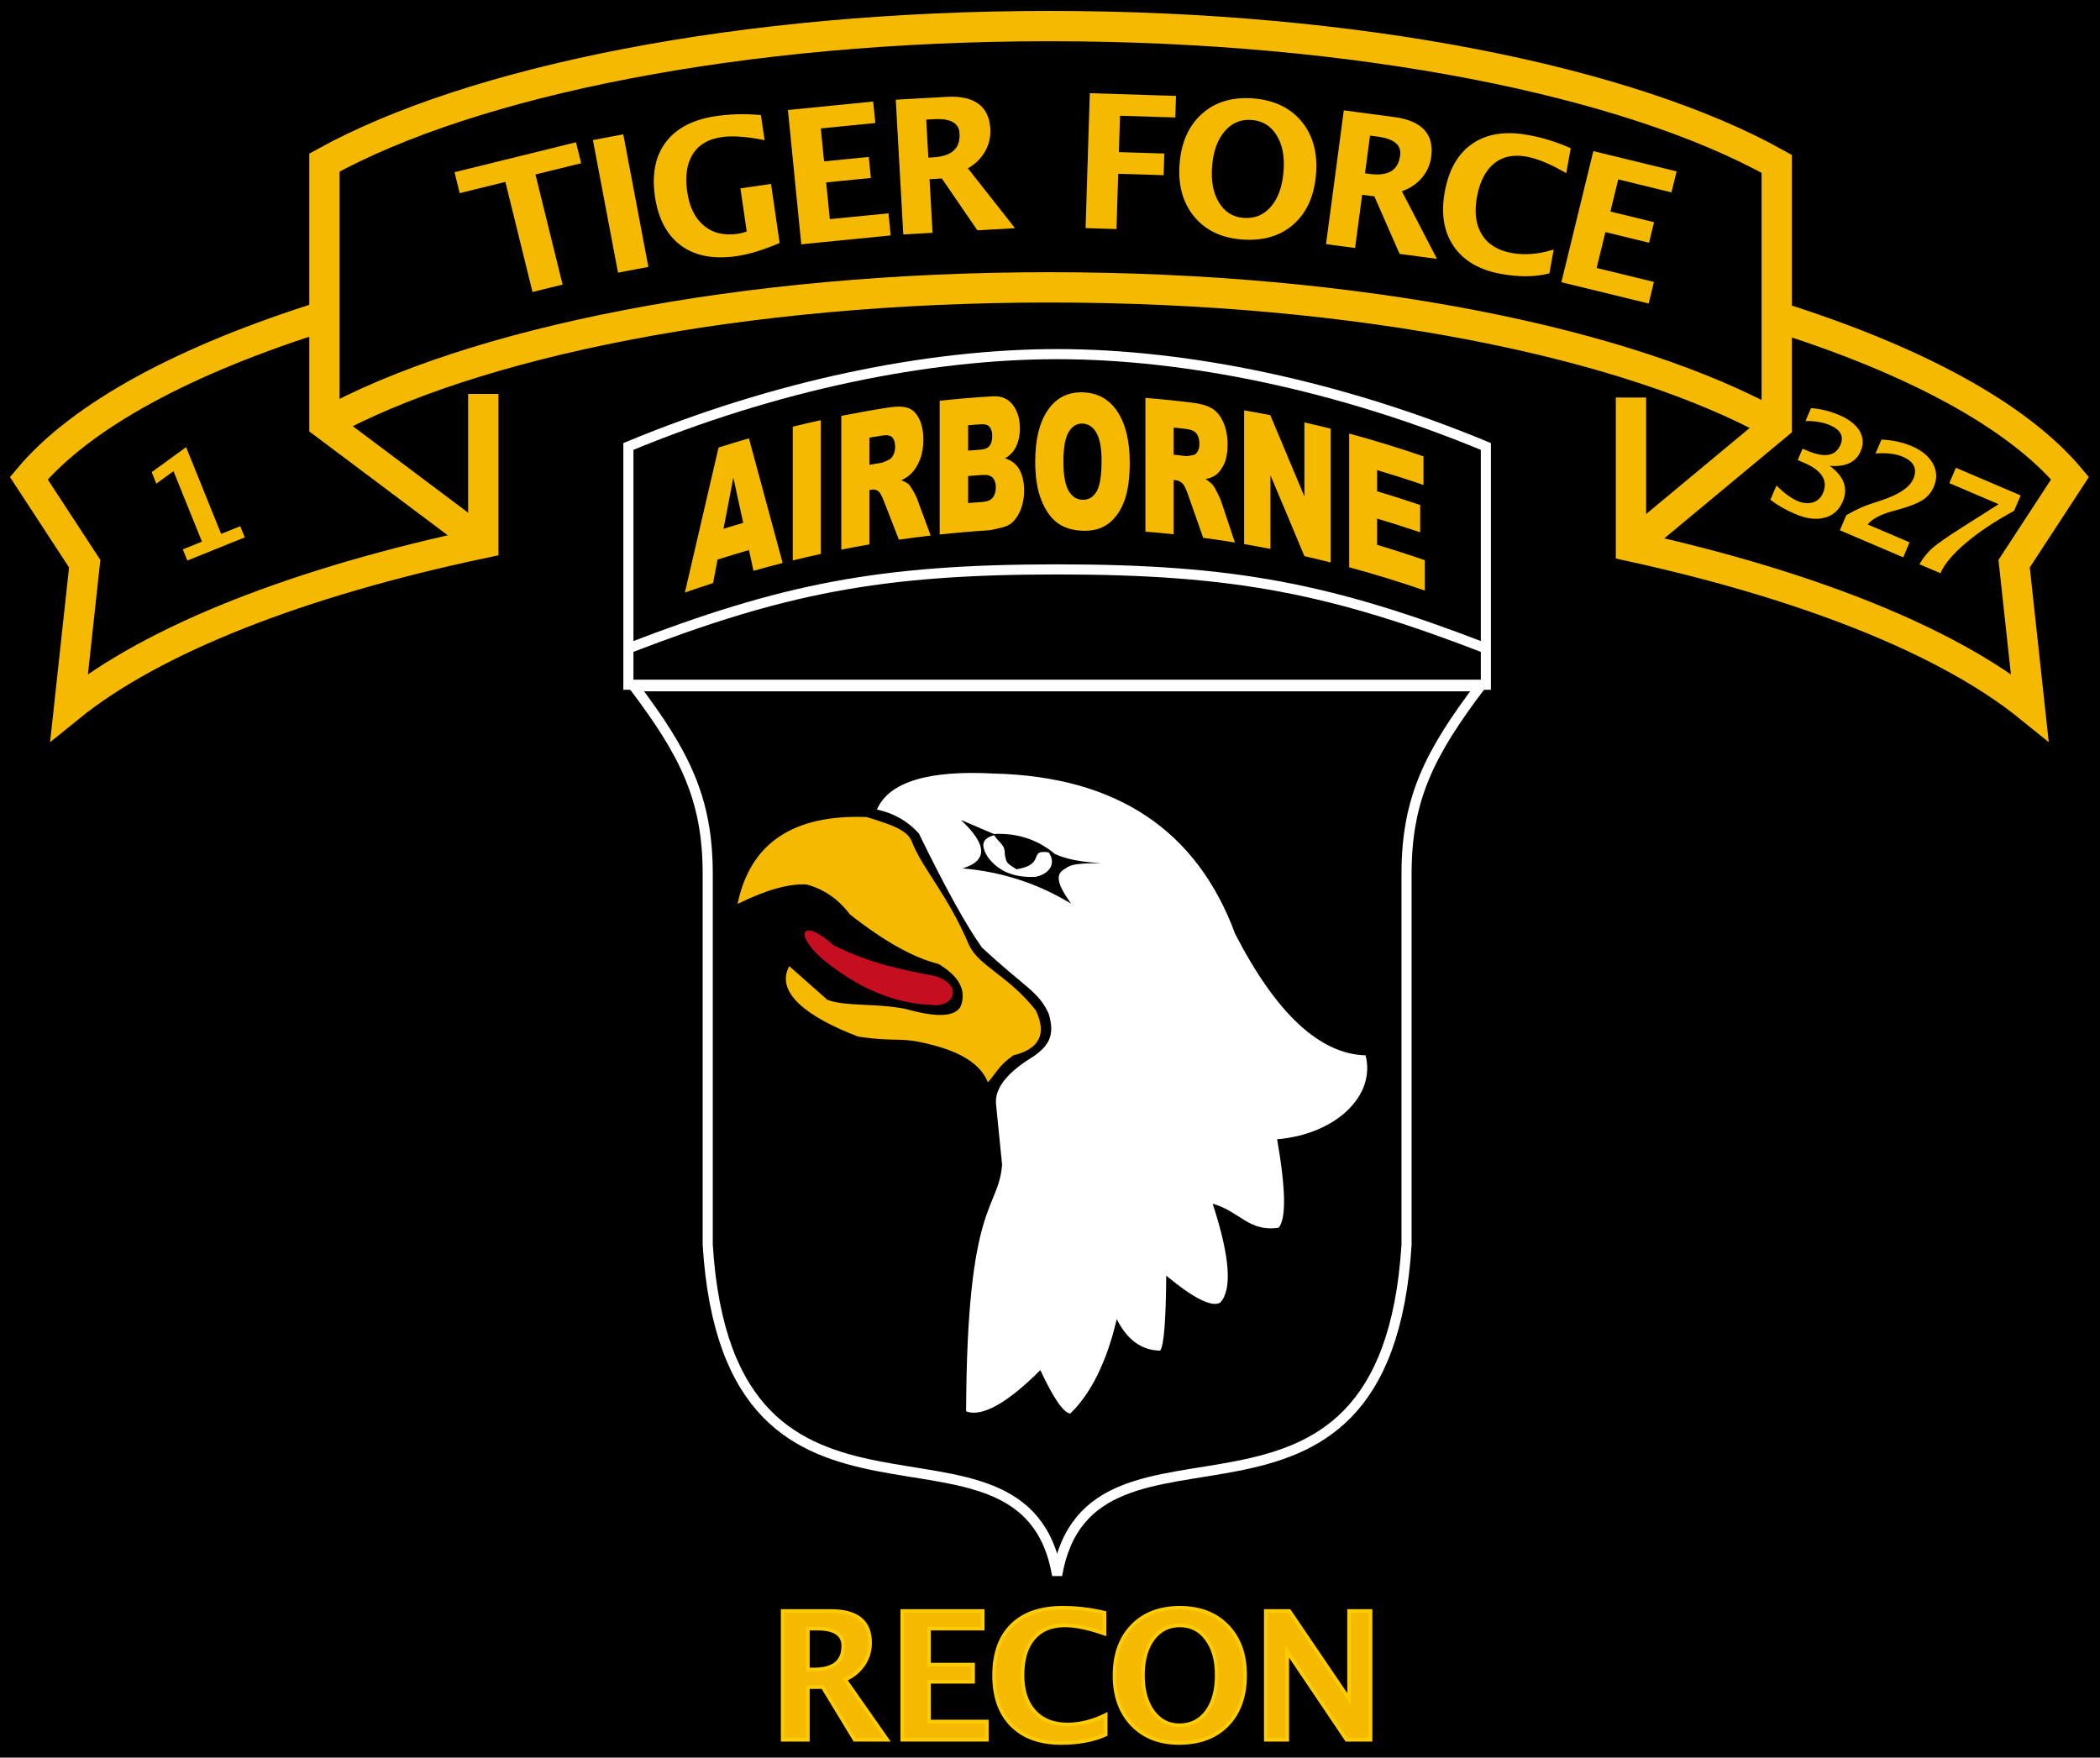
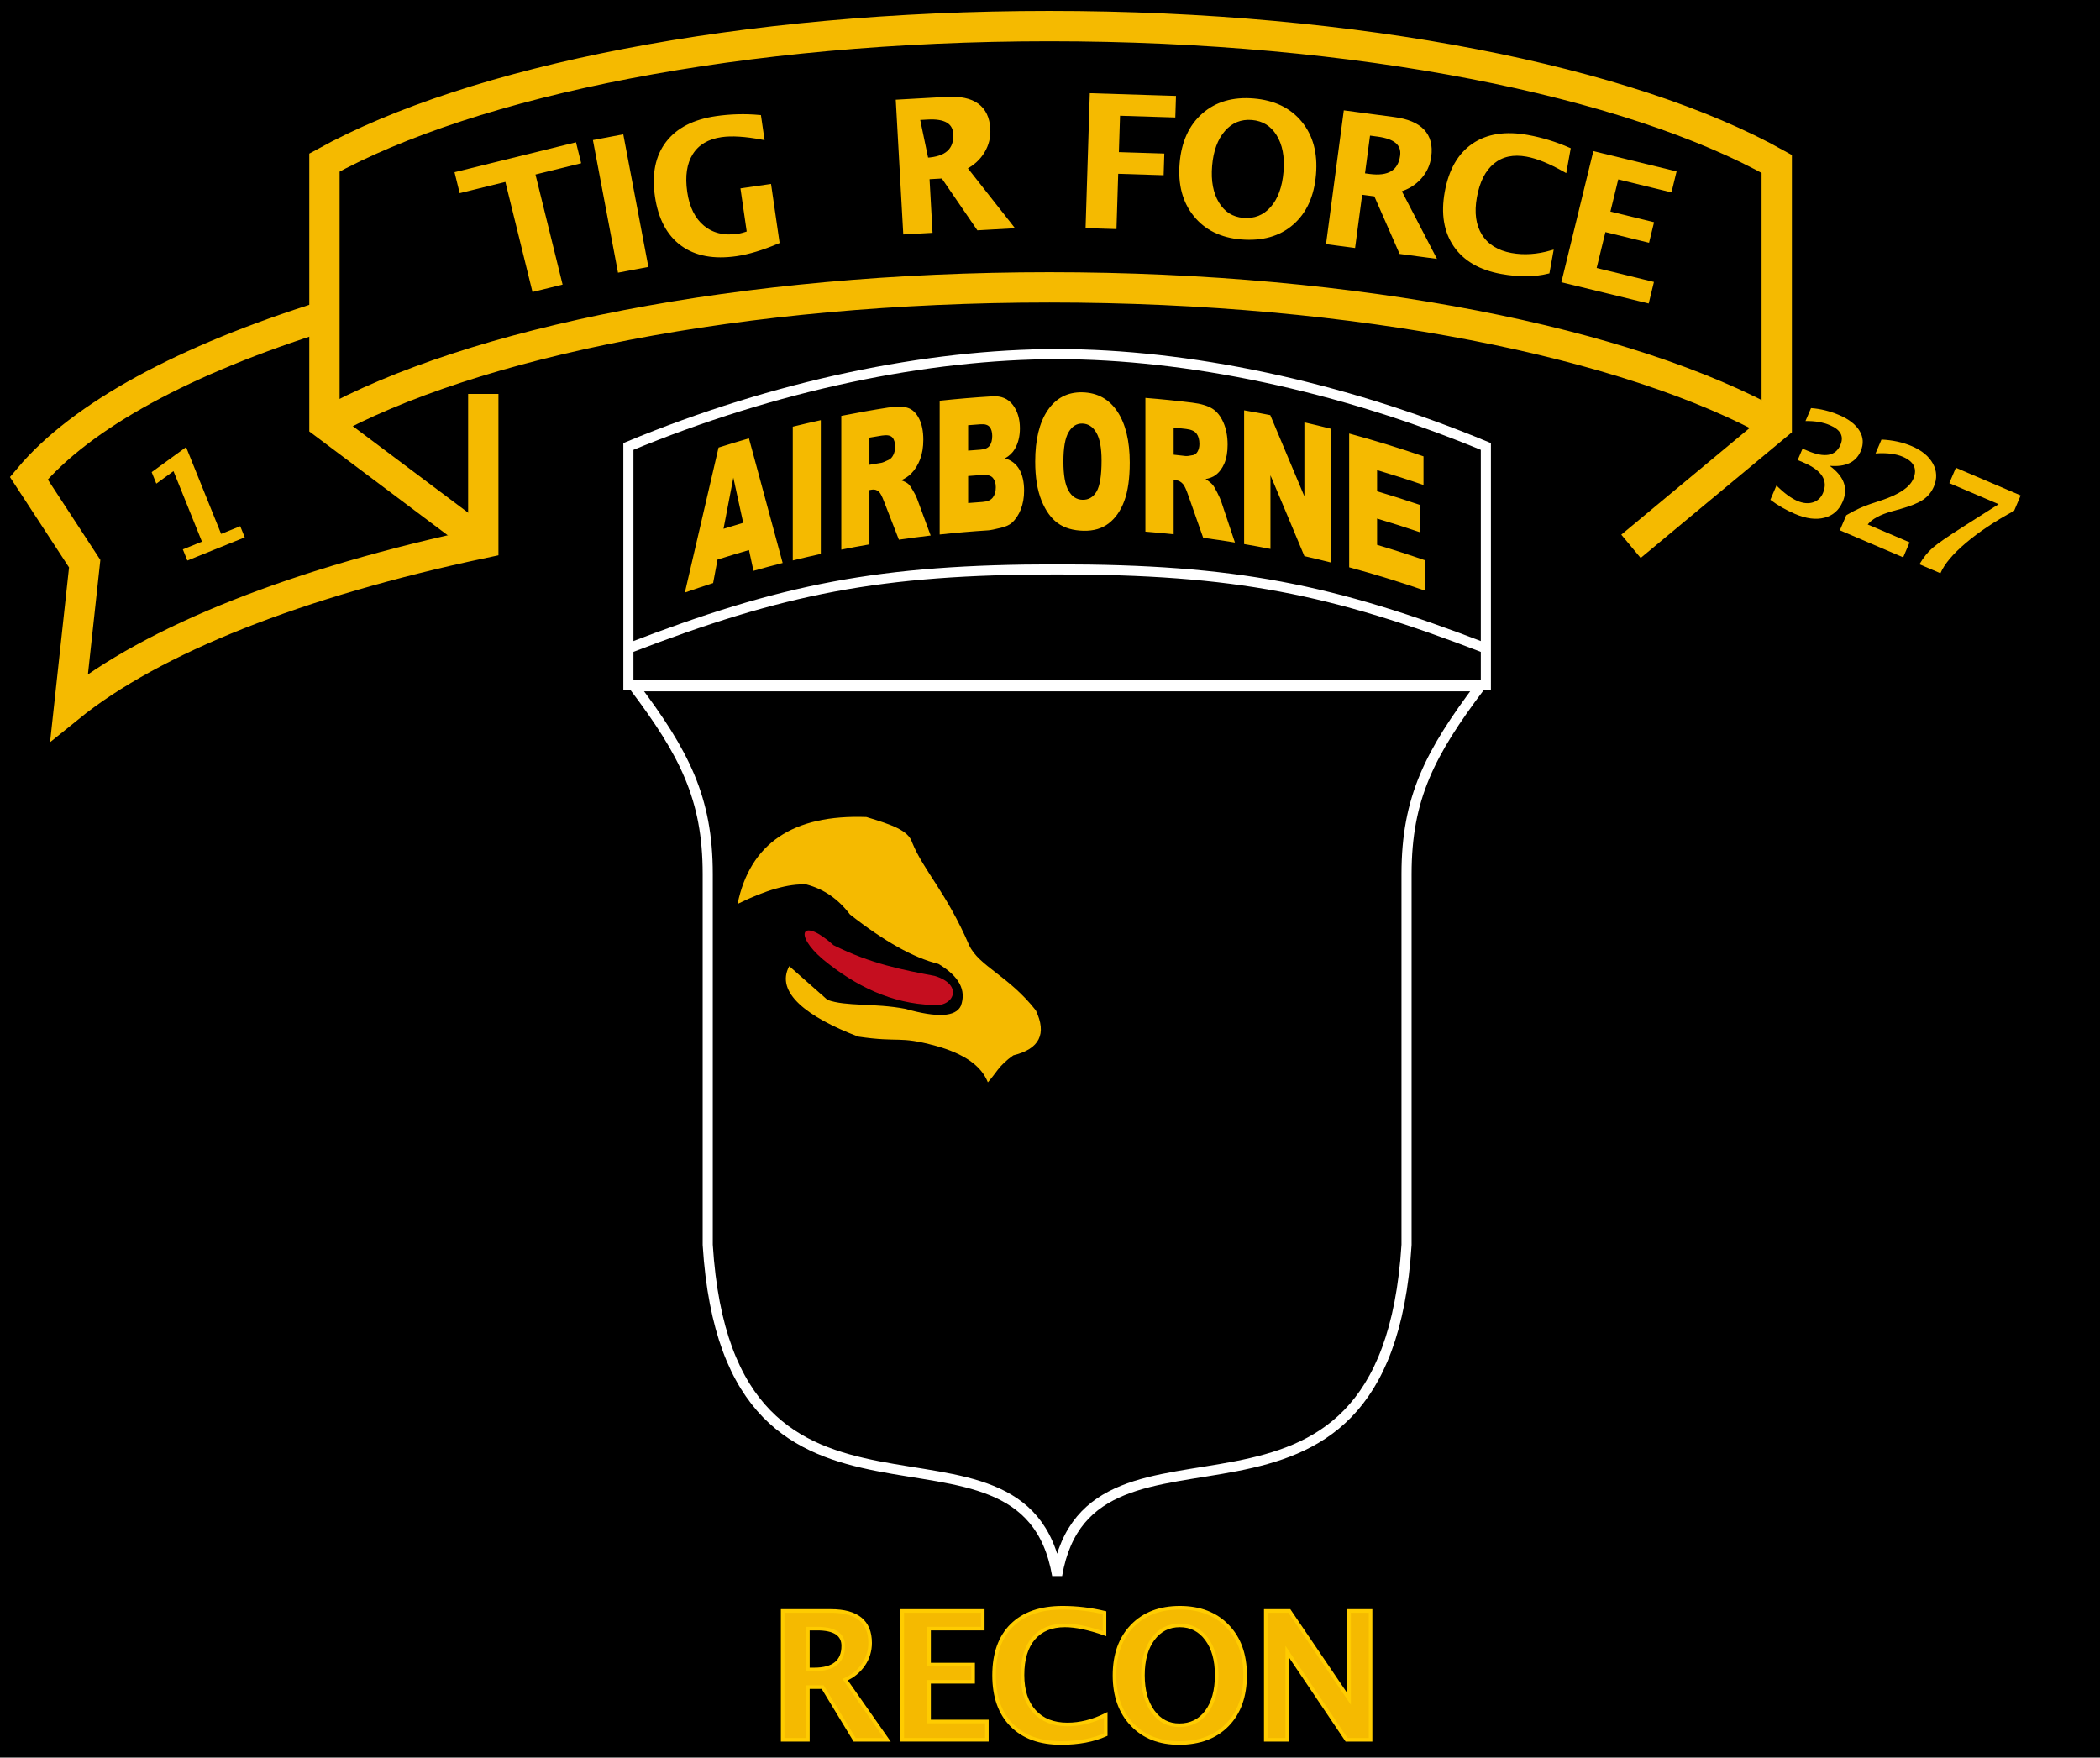
<svg xmlns="http://www.w3.org/2000/svg" version="1.1" id="svg1359" x="0px" y="0px" width="589px" height="493px" viewBox="-174.5 -88.5 589 493" enable-background="new -174.5 -88.5 589 493" xml:space="preserve">
  <rect x="-174.5" y="-88.5" width="589" height="493" />
  <path id="path1365_1_" fill="none" stroke="#FFFFFF" stroke-width="2.835" stroke-miterlimit="3.864" d="M242.25,103.557V36.732  C201.104,19.64,158.284,10.831,122,10.831S42.896,19.641,1.749,36.732v66.825H242.25z" />
  <path id="path1365" fill="none" stroke="#FFFFFF" stroke-width="2.835" stroke-miterlimit="3.864" d="M1.749,93.362  C44.974,76.697,72.06,71.212,122,71.212s77.025,5.485,120.25,22.15" />
  <path id="path1367" fill="none" stroke="#FFFFFF" stroke-width="2.835" stroke-miterlimit="3.864" d="M122,353.335  c-9.334-54.001-92,3.331-98-92.669v-104c0-21.333-6.608-33.984-20.667-52.666H122h118.666C226.607,122.681,220,135.333,220,156.666  v104C214,356.666,131.334,299.334,122,353.335z" />
-   <path id="path1369" fill="#FFFFFF" d="M71.46,138.569c3.367-7.719,14.298-11.083,32.792-10.09  c34.348,0.813,56.91,15.81,67.686,44.984c11.517,22.341,23.709,33.691,36.574,34.055c2.942,11.352-8.398,22.146-24.805,23.543  c2.434,14.017,2.572,22.285,0.421,24.806c-8.407,1.262-10.931-4.625-18.497-6.728c4.834,14.832,5.535,24.081,2.102,27.748  c-2.357,1.344-7.401-1.18-15.135-7.567c-0.084,12.556-0.646,19.562-1.682,21.021c-5.197-0.053-9.262-2.995-12.191-8.828  c-2.814,11.94-7.16,20.771-13.033,26.485c-1.914-0.226-4.716-4.289-8.407-12.191c-9.004,9.058-16.36,13.333-20.81,11.562  c0.21-59.489,9.039-56.126,10.09-69.159l-1.682-16.815c-0.55-4.694,3.304-9.18,10.3-13.453c5.064-3.417,6.116-6.641,4.414-12.192  c-2.927-6.29-6.516-7.146-18.707-18.499c-4.433-6.229-10.318-16.881-17.657-31.952C80.129,141.842,76.206,139.6,71.46,138.569z" />
  <path id="path1371" fill="#F5BA00" d="M32.362,165.057c3.512-17.021,15.563-25.15,36.155-24.386  c7.042,2.151,11.736,3.692,12.822,7.147c3.201,7.864,9.635,14.073,15.975,28.799c2.733,5.886,11.142,8.618,18.708,18.288  c3.14,6.612,1.038,10.817-6.306,12.612c-4.204,2.941-4.854,5.105-7.147,7.566c-1.794-4.561-6.624-8.065-14.752-10.256  C77.5,202,78,204,66.205,202.264c-14.398-5.499-23.333-12.403-19.339-19.761l10.72,9.459c5.263,1.924,13.033,0.842,21.861,2.522  c8.927,2.533,14.111,2.253,15.555-0.841c1.604-4.404-0.497-8.328-6.306-11.771c-6.953-1.713-15.222-6.338-24.804-13.874  c-3.266-4.319-7.33-7.123-12.192-8.408C46.753,159.307,40.307,161.129,32.362,165.057z" />
  <path id="path1373" fill="#C50E1F" d="M59.269,176.618c-8.829-7.988-11.352-3.153-2.943,3.993  c9.147,7.518,19.377,12.441,30.689,12.771c5.886,0.843,9.038-5.624,0.631-8.146C78.787,183.569,69.778,181.873,59.269,176.618z" />
  <path id="path1375" d="M134.316,153.594c-7.646-0.384-12.222-1.689-15.707-4.193c3.443,3.284,2.103,6.914-2.474,8.027  c-6.089,0.371-10.623-1.483-13.604-5.566c-2.176-3.487-1.478-5.387,2.265-6.188l-9.809-4.201c7.436,6.938,7.601,11.473,0.495,13.604  c11.012,0.951,21.152,4.25,30.421,9.896c-4.203-5.938-4.45-8.41-1.482-9.896C125.855,153.827,128.494,153.662,134.316,153.594z" />
-   <path id="path1377" d="M121.207,150.873c-4.893-3.974-10.582-5.788-17.066-5.441c1.589,2.724,3.306,2.767,3.19,5.846  c0.493,2.218,0.367,2.218,3.241,4.049C119.724,153.841,112.744,149.028,121.207,150.873z" />
  <g id="g1379">
    <g id="use1384">
      <path id="XMLID_6_" fill="#F5BA00" d="M36.833,71.614c-0.421-1.94-0.84-3.887-1.26-5.824c-2.947,0.848-5.891,1.739-8.829,2.672    c-0.411,2.193-0.821,4.389-1.231,6.582c-2.647,0.854-5.288,1.743-7.926,2.665c3.145-13.607,6.292-27.164,9.449-40.671    c2.836-0.899,5.679-1.758,8.525-2.577c3.146,11.602,6.299,23.249,9.455,34.95C42.284,70.108,39.556,70.841,36.833,71.614    L36.833,71.614z M31.185,45.481c-0.92,4.775-1.838,9.558-2.756,14.342c1.838-0.574,3.679-1.133,5.523-1.672    C33.029,53.925,32.106,49.7,31.185,45.481L31.185,45.481z M47.853,68.702c0-12.508,0-25.013,0-37.519    c2.619-0.641,5.239-1.251,7.864-1.825c0,12.504,0,25.011,0,37.516C53.092,67.449,50.47,68.057,47.853,68.702L47.853,68.702z     M81.057,44.35c-0.677,0.686-1.601,1.309-2.776,1.87c0.936,0.326,1.618,0.693,2.048,1.097c0.289,0.27,0.709,0.872,1.261,1.81    c0.548,0.937,0.917,1.668,1.103,2.194c1.279,3.454,2.56,6.919,3.838,10.391c-2.973,0.345-5.944,0.735-8.911,1.171    c-1.407-3.621-2.812-7.229-4.216-10.828c-0.533-1.399-1.01-2.287-1.427-2.663c-0.567-0.485-1.212-0.669-1.928-0.547    c-0.232,0.041-0.465,0.08-0.698,0.121c0,5.079,0,10.158,0,15.234c-2.631,0.455-5.26,0.946-7.888,1.471c0-12.506,0-25.01,0-37.516    c4.368-0.871,8.739-1.65,13.116-2.332c2.436-0.38,4.3-0.337,5.587,0.102c1.289,0.437,2.328,1.442,3.118,3.003    c0.79,1.563,1.185,3.54,1.185,5.928c0,2.08-0.303,3.91-0.909,5.499C82.951,41.937,82.119,43.268,81.057,44.35L81.057,44.35z     M75.771,34.188c-0.523-0.567-1.508-0.743-2.949-0.508c-1.158,0.187-2.315,0.38-3.472,0.58c0,2.54,0,5.079,0,7.617    c1.111-0.19,2.221-0.379,3.332-0.558c0.359-0.058,1.059-0.342,2.094-0.845c0.523-0.233,0.951-0.691,1.282-1.371    c0.334-0.682,0.499-1.431,0.499-2.249C76.557,35.646,76.295,34.756,75.771,34.188L75.771,34.188z M107.379,40.058    c1.838,0.558,3.188,1.622,4.054,3.168c0.866,1.544,1.301,3.515,1.301,5.898c0,1.944-0.31,3.7-0.928,5.271    c-0.618,1.569-1.464,2.827-2.536,3.776c-0.665,0.59-1.667,1.041-3.007,1.367c-1.783,0.435-2.966,0.679-3.548,0.717    c-4.557,0.289-9.11,0.68-13.659,1.171c0-12.506,0-25.011,0-37.517c4.938-0.533,9.877-0.948,14.822-1.244    c2.473-0.146,4.371,0.667,5.694,2.403c1.324,1.74,1.987,3.939,1.987,6.588c0,2.221-0.475,4.144-1.418,5.769    C109.514,38.51,108.591,39.384,107.379,40.058L107.379,40.058z M103.066,31.257c-0.483-0.582-1.328-0.839-2.529-0.752    c-1.166,0.083-2.333,0.171-3.5,0.267c0,2.376,0,4.751,0,7.124c1.149-0.093,2.298-0.183,3.447-0.263    c1.239-0.087,2.099-0.454,2.582-1.107c0.484-0.653,0.729-1.569,0.729-2.751C103.795,32.682,103.551,31.841,103.066,31.257    L103.066,31.257z M103.968,45.542c-0.553-0.639-1.523-0.918-2.911-0.823c-1.339,0.093-2.68,0.194-4.02,0.305    c0,2.524,0,5.05,0,7.577c1.346-0.113,2.693-0.213,4.039-0.307c1.362-0.093,2.324-0.503,2.884-1.242s0.839-1.704,0.839-2.893    C104.8,47.052,104.522,46.18,103.968,45.542L103.968,45.542z M140.858,51.962c-1.006,2.75-2.463,4.849-4.363,6.321    c-1.901,1.474-4.273,2.163-7.114,2.094c-2.884-0.066-5.273-0.757-7.166-2.107c-1.891-1.35-3.424-3.466-4.601-6.37    c-1.174-2.902-1.762-6.542-1.762-10.929c0-6.128,1.163-10.932,3.49-14.37c2.33-3.435,5.57-5.149,9.726-5.055    c4.259,0.094,7.539,1.93,9.844,5.41c2.305,3.483,3.456,8.265,3.456,14.308C142.368,45.653,141.865,49.218,140.858,51.962    L140.858,51.962z M133.005,32.872c-0.971-1.669-2.289-2.526-3.953-2.562c-1.596-0.037-2.875,0.776-3.842,2.422    c-0.967,1.648-1.449,4.392-1.449,8.218c0,3.793,0.48,6.522,1.441,8.19c0.959,1.666,2.267,2.511,3.92,2.549    c1.698,0.038,3.013-0.728,3.945-2.32c0.929-1.591,1.395-4.482,1.395-8.688C134.464,37.145,133.976,34.538,133.005,32.872    L133.005,32.872z M166.406,44.787c-0.676,0.499-1.603,0.86-2.778,1.095c0.937,0.589,1.622,1.148,2.051,1.671    c0.287,0.35,0.706,1.069,1.256,2.161c0.55,1.089,0.917,1.925,1.103,2.499c1.278,3.814,2.557,7.635,3.832,11.463    c-2.965-0.483-5.932-0.924-8.903-1.319c-1.407-4.012-2.813-8.015-4.221-12.007c-0.537-1.549-1.013-2.57-1.429-3.061    c-0.568-0.646-1.215-1.01-1.936-1.087c-0.233-0.024-0.465-0.049-0.699-0.075c0,5.077,0,10.157,0,15.237    c-2.641-0.282-5.281-0.527-7.924-0.741c0-12.504,0-25.01,0-37.516c4.392,0.352,8.78,0.799,13.165,1.341    c2.438,0.302,4.302,0.867,5.591,1.663c1.287,0.798,2.325,2.091,3.113,3.873c0.791,1.785,1.185,3.872,1.185,6.259    c0,2.081-0.303,3.829-0.908,5.246C168.3,42.905,167.467,44.005,166.406,44.787L166.406,44.787z M161.117,33.148    c-0.523-0.712-1.509-1.162-2.956-1.333c-1.157-0.136-2.319-0.266-3.479-0.39c0,2.539,0,5.08,0,7.616    c1.113,0.119,2.229,0.245,3.342,0.375c0.36,0.044,1.059-0.045,2.097-0.258c0.524-0.087,0.953-0.424,1.286-1.013    c0.331-0.588,0.499-1.292,0.499-2.107C161.905,34.826,161.64,33.862,161.117,33.148L161.117,33.148z M191.348,67.489    c-3.166-7.603-6.335-15.157-9.513-22.66c0,6.881,0,13.76,0,20.64c-2.459-0.481-4.922-0.938-7.39-1.359c0-12.504,0-25.01,0-37.514    c2.449,0.419,4.895,0.87,7.341,1.348c3.19,7.542,6.38,15.138,9.562,22.779c0-6.915,0-13.833,0-20.751    c2.466,0.562,4.928,1.156,7.389,1.779c0,12.505,0,25.012,0,37.517C196.275,68.642,193.813,68.05,191.348,67.489L191.348,67.489z     M225.139,68.636c0,2.837,0,5.679,0,8.516c-7.048-2.428-14.128-4.607-21.23-6.529c0-12.505,0-25.011,0-37.519    c6.974,1.891,13.923,4.024,20.849,6.401c0,2.676,0,5.352,0,8.027c-4.33-1.488-8.67-2.879-13.019-4.173c0,1.98,0,3.957,0,5.938    c4.039,1.203,8.065,2.489,12.088,3.854c0,2.554,0,5.106,0,7.658c-4.022-1.366-8.049-2.65-12.088-3.854c0,2.457,0,4.915,0,7.372    C216.215,65.662,220.684,67.099,225.139,68.636L225.139,68.636z" />
    </g>
  </g>
  <line id="line1389" fill="none" x1="240.666" y1="104" x2="244" y2="102" />
  <path fill="none" stroke="#F5BA00" stroke-width="8.504" stroke-miterlimit="10" d="M-83.502,0.118  c-39.009,12.196-68.128,27.858-82.916,45.513l15.673,23.978l-4.372,40.272C-131.578,90.807-90.669,74.722-38.95,63.81V21.999" />
-   <path fill="none" stroke="#F5BA00" stroke-width="8.504" stroke-miterlimit="10" d="M282.949,23v41.741  c49.673,10.886,88.959,26.602,111.838,45.14l-4.373-40.272l15.674-23.978c-14.632-17.466-43.289-32.983-81.672-45.123" />
  <path fill="none" stroke="#F5BA00" stroke-width="8.504" stroke-miterlimit="10" d="M-83.5,30.393  C-41.978,7.45,33.538-7.897,119.833-7.897c86.756,0,162.622,15.511,204,38.658" />
  <path fill="none" stroke="#F5BA00" stroke-width="8.504" stroke-miterlimit="10" d="M282.949,64.741l40.884-33.98V-42.53  c-41.381-23.145-117.246-38.653-204-38.653c-86.286,0-161.807,15.341-203.333,38.279v73.296l44.55,33.417" />
  <g>
    <path fill="#F5BA00" stroke="#FFCC00" stroke-miterlimit="3.864" d="M45.016,399.501v-36.133h13.525   c7.34,0,11.011,2.987,11.011,8.96c0,2.23-0.623,4.261-1.867,6.091c-1.246,1.832-2.959,3.235-5.14,4.212l11.816,16.87h-9.155   l-8.96-14.771h-4.15v14.771H45.016z M52.096,379.774h1.733c5.452,0,8.179-2.205,8.179-6.616c0-3.223-2.434-4.834-7.3-4.834h-2.612   V379.774z" />
    <path fill="#F5BA00" stroke="#FFCC00" stroke-miterlimit="3.864" d="M78.562,399.501v-36.133h22.583v4.956H86.082v10.083h12.354   v4.834H86.082v11.133h16.211v5.127H78.562z" />
    <path fill="#F5BA00" stroke="#FFCC00" stroke-miterlimit="3.864" d="M135.634,398.06c-3.5,1.562-7.675,2.344-12.524,2.344   c-5.925,0-10.539-1.668-13.843-5.005c-3.305-3.336-4.956-7.991-4.956-13.965c0-6.087,1.664-10.771,4.993-14.051   c3.328-3.279,8.076-4.919,14.245-4.919c3.938,0,7.853,0.464,11.743,1.392v5.884c-4.411-1.546-8.105-2.319-11.084-2.319   c-3.809,0-6.747,1.209-8.813,3.625c-2.067,2.418-3.101,5.848-3.101,10.291c0,4.362,1.111,7.764,3.332,10.205   c2.223,2.441,5.311,3.662,9.266,3.662c3.548,0,7.129-0.895,10.742-2.686V398.06z" />
    <path fill="#F5BA00" stroke="#FFCC00" stroke-miterlimit="3.864" d="M156.177,400.404c-5.485,0-9.872-1.725-13.159-5.176   c-3.288-3.45-4.932-8.048-4.932-13.794c0-5.811,1.651-10.425,4.956-13.843c3.304-3.418,7.764-5.127,13.379-5.127   c5.582,0,10.03,1.709,13.342,5.127c3.312,3.418,4.969,8.008,4.969,13.77c0,5.893-1.656,10.539-4.969,13.94   C166.451,398.704,161.922,400.404,156.177,400.404z M156.274,395.424c3.223,0,5.773-1.266,7.654-3.796   c1.879-2.531,2.819-5.961,2.819-10.291c0-4.199-0.944-7.568-2.832-10.107c-1.889-2.539-4.387-3.809-7.495-3.809   c-3.142,0-5.652,1.27-7.531,3.809c-1.881,2.539-2.82,5.933-2.82,10.181c0,4.216,0.936,7.604,2.808,10.169   C150.748,394.141,153.214,395.424,156.274,395.424z" />
    <path fill="#F5BA00" stroke="#FFCC00" stroke-miterlimit="3.864" d="M180.52,399.501v-36.133h6.616l16.748,24.683v-24.683h6.03   v36.133h-6.738l-16.626-24.683v24.683H180.52z" />
  </g>
  <g>
    <path fill="#F5BA00" d="M322.044,51.684l1.703-3.987c2.199,2.143,4.155,3.58,5.868,4.312c1.592,0.68,3.044,0.818,4.356,0.416   c1.312-0.402,2.256-1.28,2.834-2.634c1.499-3.509-0.32-6.359-5.458-8.554l-1.635-0.697l1.357-3.18l1.392,0.572   c4.813,2.057,7.893,1.51,9.238-1.64c1.027-2.407,0.056-4.245-2.913-5.513c-1.952-0.834-4.248-1.227-6.888-1.179l1.55-3.628   c2.678,0.194,5.31,0.844,7.896,1.949c2.742,1.17,4.647,2.65,5.718,4.438c1.071,1.788,1.181,3.677,0.332,5.664   c-1.34,3.137-4.244,4.516-8.712,4.138c4.039,2.942,5.256,6.293,3.649,10.054c-1.018,2.383-2.721,3.885-5.11,4.507   s-5.129,0.273-8.219-1.046C326.382,54.556,324.062,53.225,322.044,51.684z" />
    <path fill="#F5BA00" d="M341.533,60.241l1.795-4.203l0.457-0.271c2.238-1.296,4.383-2.277,6.438-2.942l2.994-0.994   c4.932-1.632,7.904-3.64,8.922-6.022c1.187-2.777,0.199-4.842-2.961-6.192c-1.952-0.833-4.496-1.142-7.634-0.924l1.665-3.897   c3.135,0.149,5.967,0.765,8.493,1.844c2.826,1.207,4.805,2.84,5.934,4.901c1.13,2.062,1.218,4.213,0.262,6.451   c-0.66,1.545-1.674,2.776-3.042,3.692s-3.452,1.768-6.252,2.555l-2.41,0.67c-3.362,0.942-5.645,2.177-6.848,3.701l11.747,5.017   l-1.795,4.203L341.533,60.241z" />
    <path fill="#F5BA00" d="M363.855,69.774c1.105-1.893,2.349-3.436,3.729-4.63s4.161-3.121,8.342-5.782l10.14-6.438l-13.831-5.906   l1.841-4.311l18.178,7.763l-1.841,4.311c-5.361,2.906-9.872,5.911-13.533,9.013s-6.039,5.935-7.133,8.497L363.855,69.774z" />
  </g>
  <g>
    <path fill="#F5BA00" d="M-121.951,68.728l-1.266-3.133l5.361-2.164l-7.984-19.777l-4.819,3.504l-1.302-3.224l9.658-7.016   l9.826,24.341l5.361-2.164l1.265,3.133L-121.951,68.728z" />
  </g>
  <g>
    <path fill="#F5BA00" stroke="#F5BA00" stroke-miterlimit="3.864" d="M-24.781-7.205l-7.608-30.877l-12.815,3.158l-1.209-4.908   l33.102-8.156l1.209,4.908l-12.815,3.158l7.608,30.877L-24.781-7.205z" />
    <path fill="#F5BA00" stroke="#F5BA00" stroke-miterlimit="3.864" d="M-0.765-12.604l-6.854-36.212l7.536-1.426L6.771-14.03   L-0.765-12.604z" />
    <path fill="#F5BA00" stroke="#F5BA00" stroke-miterlimit="3.864" d="M43.613-20.644c-4.396,1.847-8.253,3.011-11.571,3.493   c-6.292,0.915-11.367-0.038-15.224-2.858c-3.857-2.82-6.235-7.318-7.132-13.496c-0.891-6.127,0.112-11.088,3.009-14.881   c2.896-3.792,7.466-6.143,13.709-7.05c3.992-0.58,8.02-0.688,12.082-0.321l0.863,5.939c-4.778-0.899-8.629-1.137-11.553-0.712   c-3.861,0.561-6.664,2.227-8.408,4.997c-1.745,2.77-2.289,6.414-1.632,10.932c0.635,4.371,2.258,7.636,4.871,9.798   c2.612,2.162,5.898,2.955,9.858,2.38c0.871-0.126,1.871-0.398,3.002-0.814l-1.744-12.001l7.59-1.103L43.613-20.644z" />
-     <path fill="#F5BA00" stroke="#F5BA00" stroke-miterlimit="3.864" d="M50.681-20.521l-3.643-36.675l22.922-2.277l0.5,5.03   l-15.29,1.519l1.017,10.234l12.539-1.245l0.487,4.906l-12.539,1.246l1.123,11.3l16.454-1.634l0.517,5.204L50.681-20.521z" />
-     <path fill="#F5BA00" stroke="#F5BA00" stroke-miterlimit="3.864" d="M79.319-23.266l-2.055-36.798l13.774-0.769   c7.476-0.417,11.383,2.416,11.723,8.499c0.127,2.271-0.392,4.374-1.556,6.31c-1.164,1.936-2.829,3.463-4.994,4.582l12.994,16.508   l-9.324,0.521l-9.965-14.533l-4.227,0.236l0.84,15.042L79.319-23.266z M85.408-43.759l1.766-0.099   c5.553-0.31,8.204-2.711,7.953-7.203c-0.183-3.282-2.753-4.785-7.709-4.508l-2.66,0.148L85.408-43.759z" />
+     <path fill="#F5BA00" stroke="#F5BA00" stroke-miterlimit="3.864" d="M79.319-23.266l-2.055-36.798l13.774-0.769   c7.476-0.417,11.383,2.416,11.723,8.499c0.127,2.271-0.392,4.374-1.556,6.31c-1.164,1.936-2.829,3.463-4.994,4.582l12.994,16.508   l-9.324,0.521l-9.965-14.533l-4.227,0.236l0.84,15.042L79.319-23.266z M85.408-43.759c5.553-0.31,8.204-2.711,7.953-7.203c-0.183-3.282-2.753-4.785-7.709-4.508l-2.66,0.148L85.408-43.759z" />
    <path fill="#F5BA00" stroke="#F5BA00" stroke-miterlimit="3.864" d="M130.494-25.007l1.154-36.837l23.173,0.726l-0.158,5.053   l-15.507-0.486l-0.351,11.201l12.743,0.399l-0.159,5.078l-12.743-0.399l-0.486,15.506L130.494-25.007z" />
    <path fill="#F5BA00" stroke="#F5BA00" stroke-miterlimit="3.864" d="M173.637-21.84c-5.575-0.465-9.888-2.59-12.938-6.376   s-4.331-8.599-3.844-14.439c0.492-5.906,2.562-10.457,6.211-13.65c3.647-3.194,8.326-4.554,14.033-4.078   c5.675,0.473,10.051,2.587,13.128,6.342s4.371,8.561,3.884,14.417c-0.5,5.989-2.577,10.572-6.231,13.749   C184.225-22.698,179.477-21.353,173.637-21.84z M174.158-26.894c3.275,0.273,5.977-0.797,8.102-3.21   c2.125-2.413,3.371-5.82,3.738-10.221c0.355-4.268-0.318-7.773-2.022-10.514s-4.136-4.243-7.296-4.506   c-3.193-0.267-5.853,0.812-7.979,3.233s-3.369,5.792-3.729,10.109c-0.357,4.285,0.307,7.81,1.992,10.574   C168.649-28.665,171.048-27.154,174.158-26.894z" />
    <path fill="#F5BA00" stroke="#F5BA00" stroke-miterlimit="3.864" d="M197.98-20.453l4.854-36.535l13.676,1.817   c7.422,0.986,10.732,4.5,9.93,10.539c-0.3,2.254-1.202,4.224-2.707,5.908s-3.426,2.874-5.762,3.568l9.681,18.645l-9.257-1.23   l-7.075-16.138l-4.196-0.558l-1.984,14.935L197.98-20.453z M207.79-39.448l1.753,0.233c5.513,0.732,8.565-1.131,9.158-5.591   c0.433-3.259-1.812-5.215-6.731-5.869l-2.642-0.351L207.79-39.448z" />
    <path fill="#F5BA00" stroke="#F5BA00" stroke-miterlimit="3.864" d="M259.636-12.232c-3.796,0.934-8.128,0.961-12.997,0.082   c-5.946-1.074-10.275-3.585-12.987-7.533c-2.712-3.948-3.525-8.92-2.443-14.916c1.104-6.11,3.623-10.509,7.559-13.198   c3.936-2.688,8.999-3.474,15.191-2.355c3.953,0.714,7.798,1.889,11.535,3.525l-1.067,5.906c-4.146-2.352-7.715-3.797-10.705-4.337   c-3.822-0.69-6.991-0.01-9.504,2.042c-2.513,2.051-4.172,5.307-4.978,9.767c-0.79,4.378-0.292,7.994,1.495,10.848   c1.788,2.853,4.666,4.638,8.637,5.355c3.562,0.643,7.317,0.394,11.27-0.749L259.636-12.232z" />
    <path fill="#F5BA00" stroke="#F5BA00" stroke-miterlimit="3.864" d="M264.03-9.705l8.729-35.807l22.379,5.455l-1.196,4.911   l-14.928-3.639l-2.436,9.992l12.241,2.984l-1.167,4.791l-12.242-2.984l-2.689,11.032l16.064,3.916l-1.238,5.081L264.03-9.705z" />
  </g>
</svg>